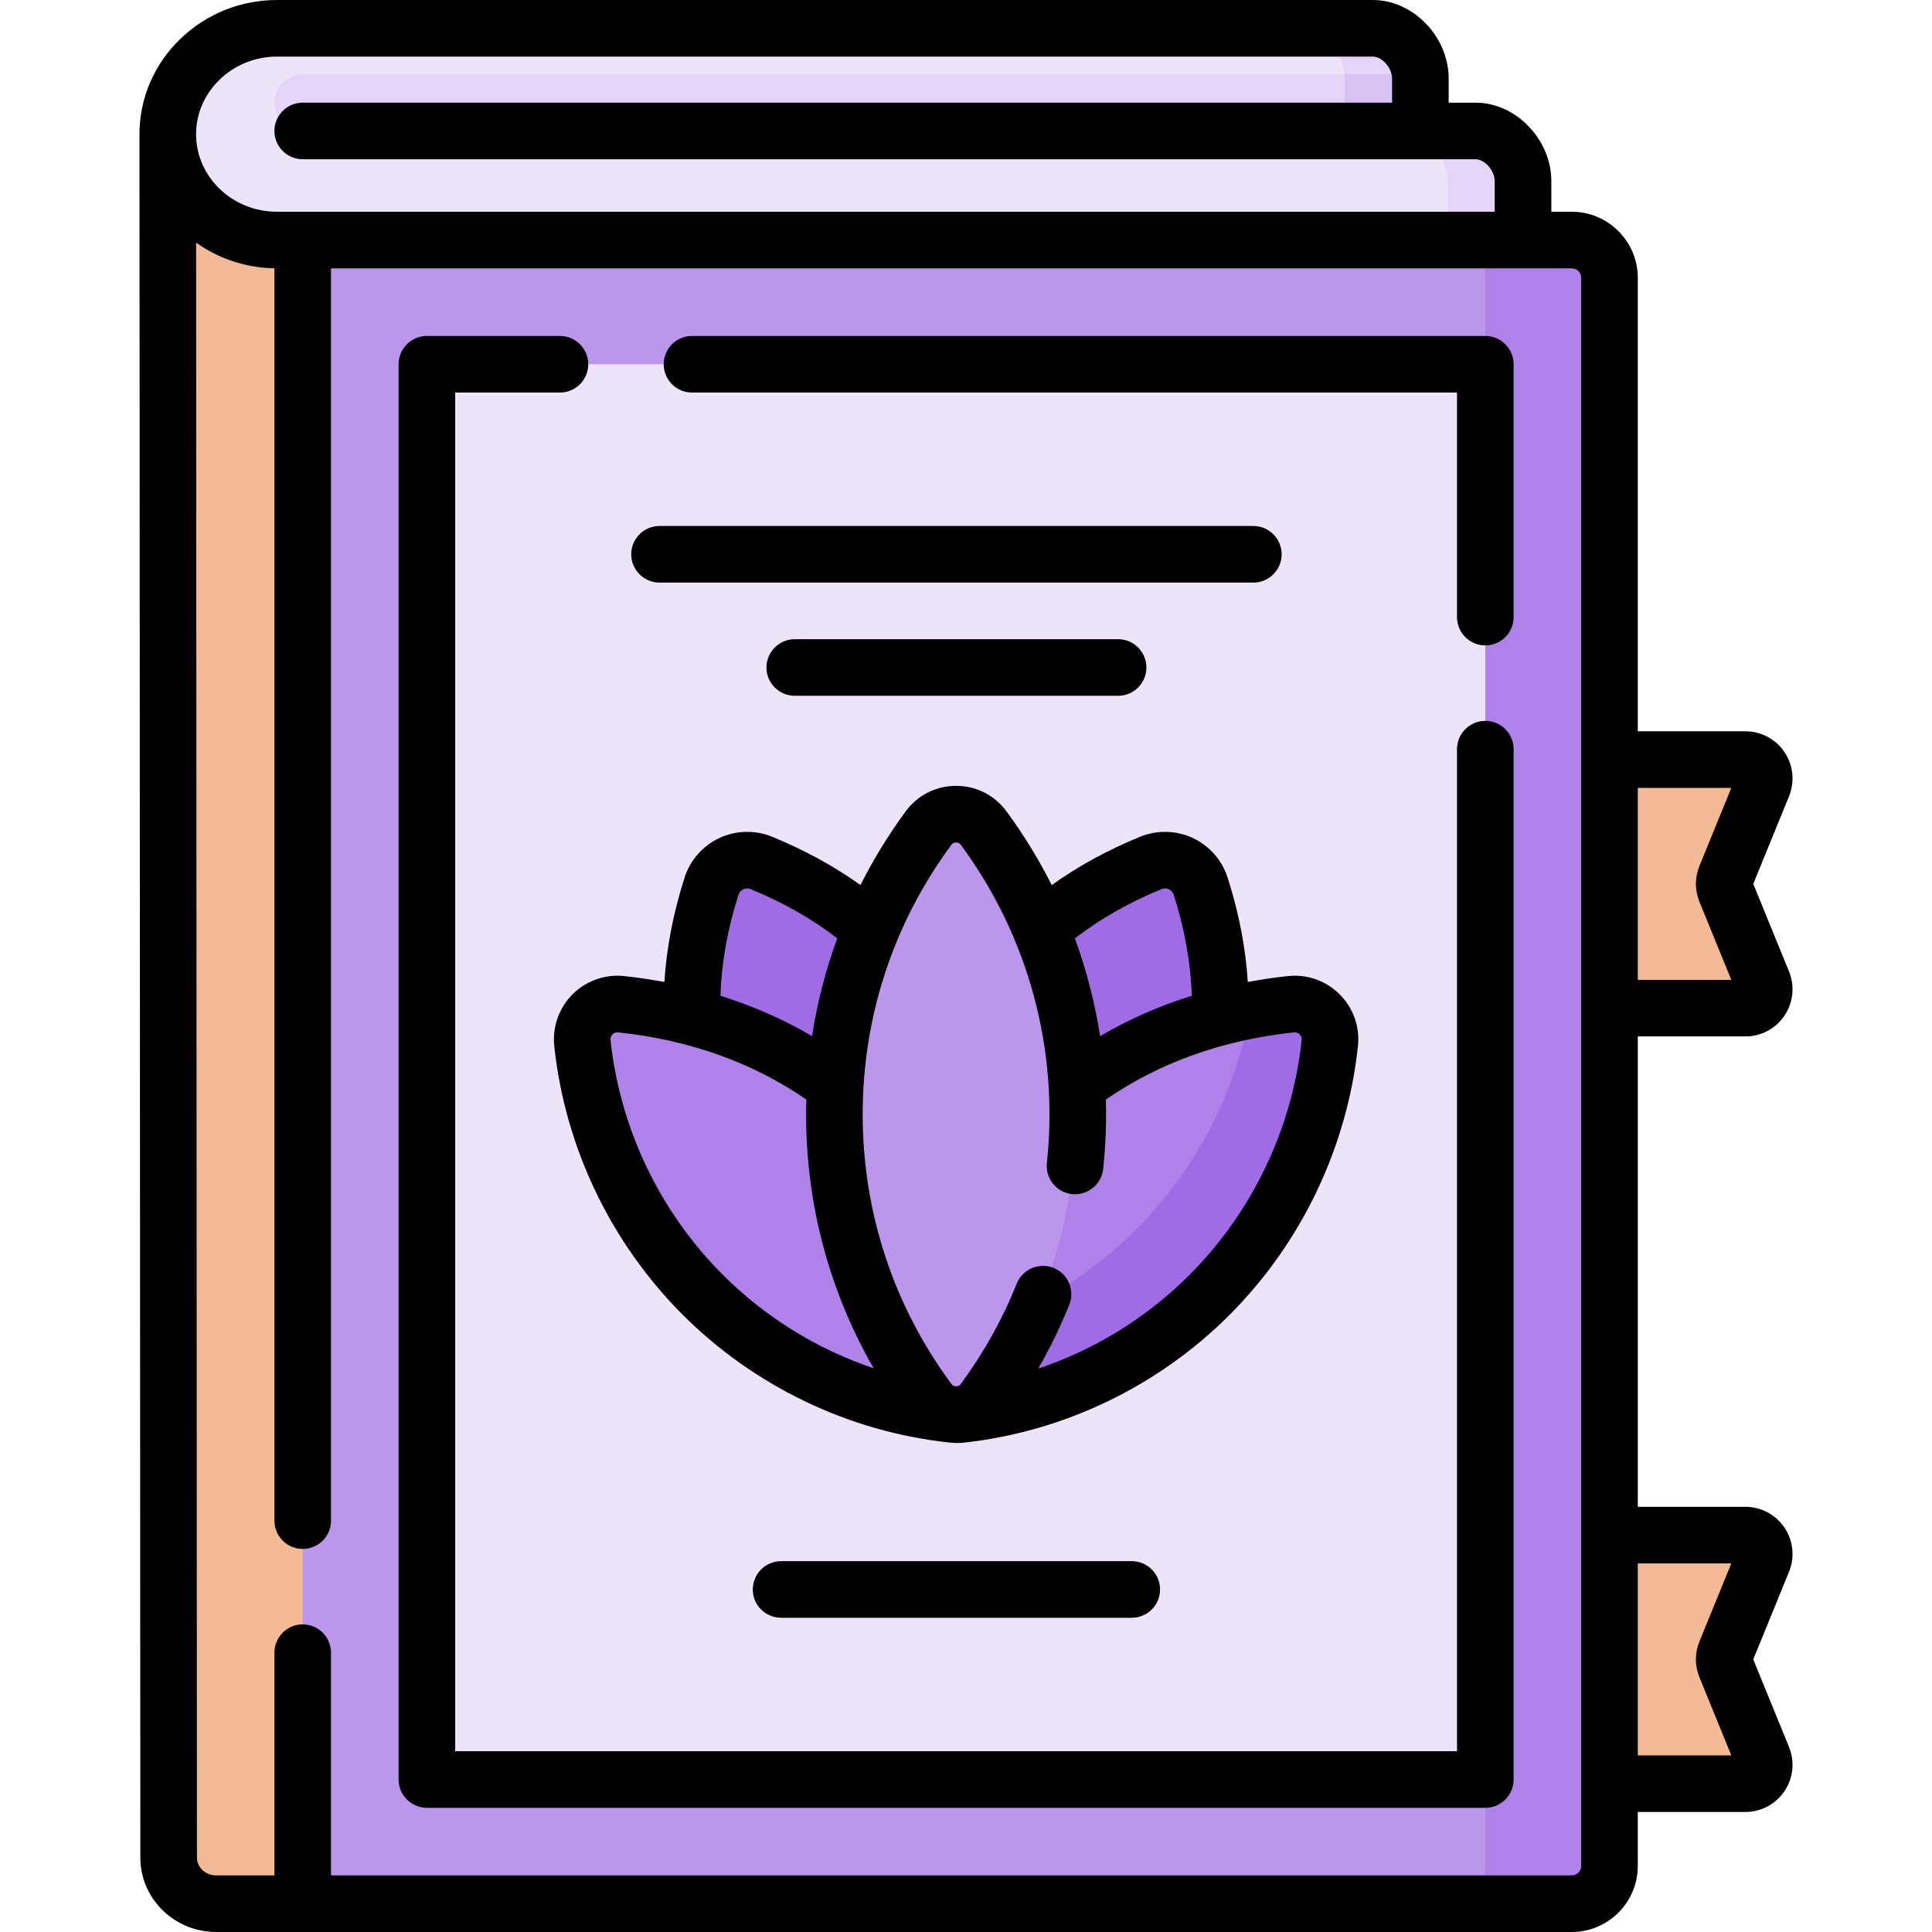
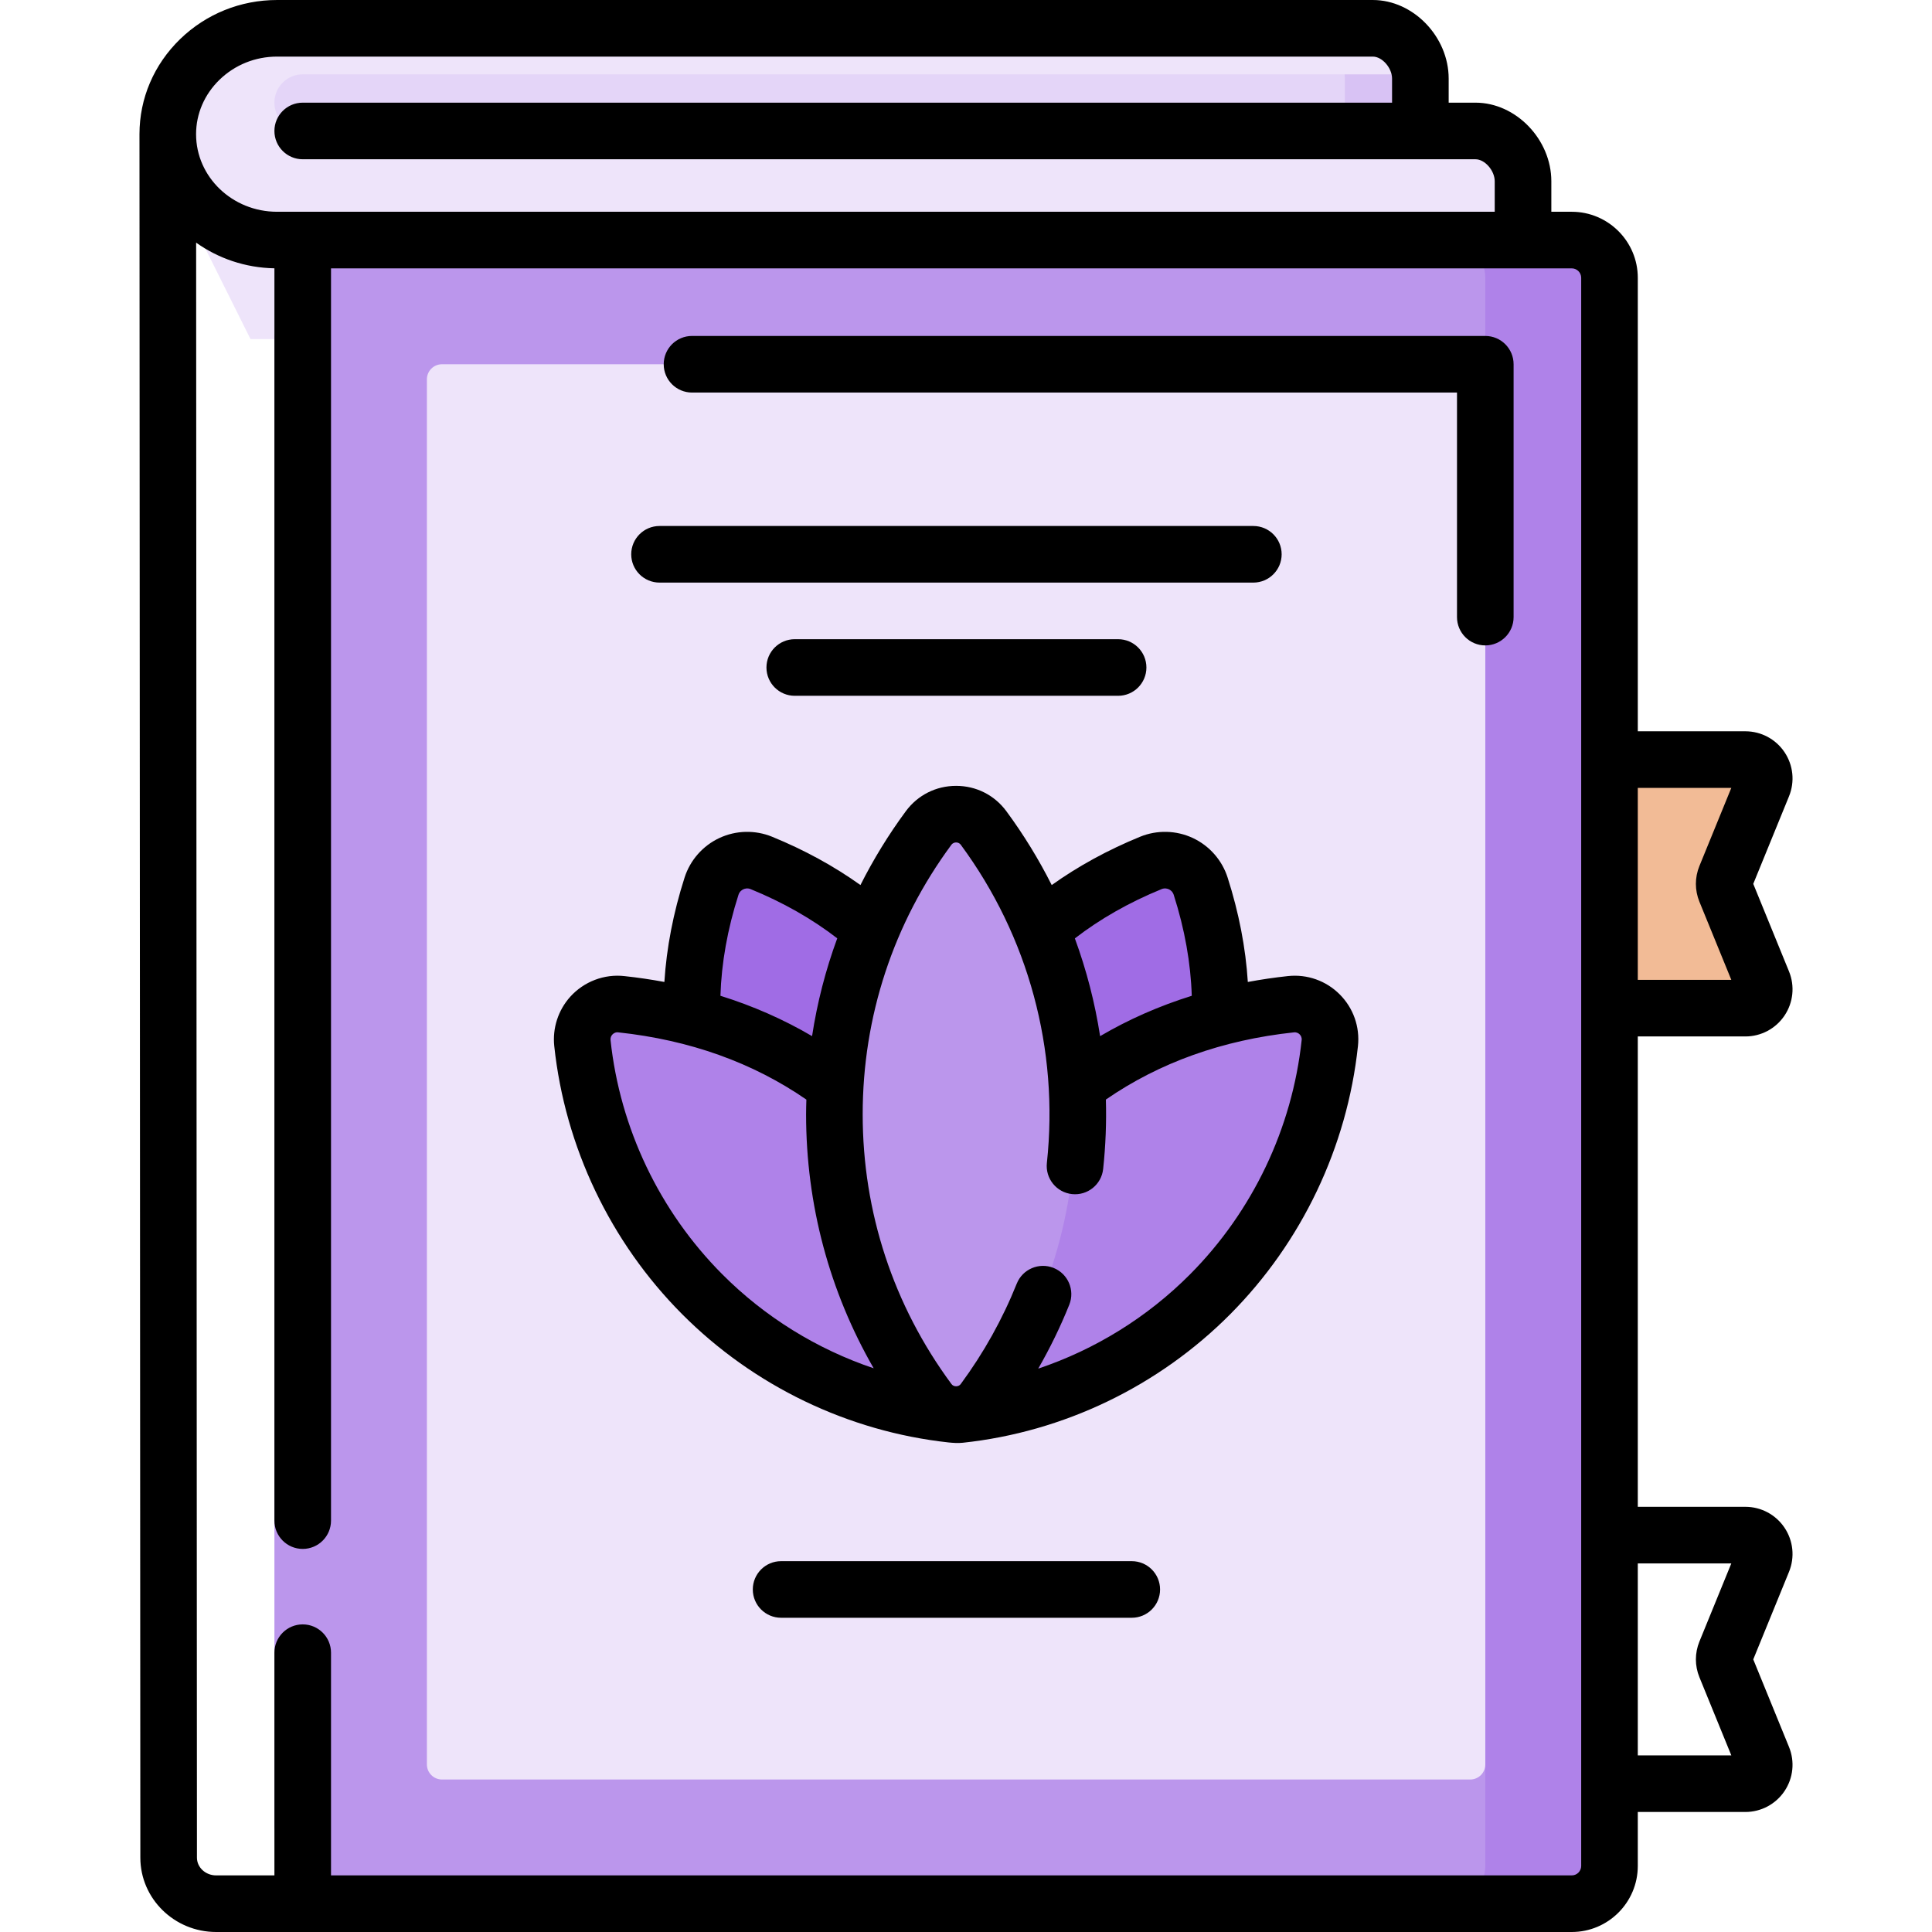
<svg xmlns="http://www.w3.org/2000/svg" id="Capa_1" viewBox="0 0 512 512">
  <g>
    <g>
      <path d="m462.536 267.17h-52.132v-65.872h52.132c3.553 0 5.972 3.601 4.629 6.89l-9.862 24.156c-.495 1.211-.495 2.568 0 3.78l9.862 24.156c1.343 3.289-1.076 6.89-4.629 6.89z" fill="#f2bb96" />
-       <path d="m462.536 472.693h-61.619v-65.873h61.619c3.553 0 5.972 3.601 4.629 6.89l-9.862 24.156c-.495 1.211-.495 2.568 0 3.78l9.862 24.156c1.343 3.29-1.076 6.891-4.629 6.891z" fill="#f2bb96" />
      <path d="m400.839 50.036v39.834h-334.448l-21.93-43.97v-10.34c0-7.72 3.26-14.73 8.5-19.82 5.25-5.08 12.49-8.24 20.45-8.24h272.409l15.311 1.564c6.54 0 11.95 5.89 12.53 12.2.04.37.06.75.06 1.13l2.691 12.315 11.838 1.996c6.919.001 12.589 6.621 12.589 13.331z" fill="#eee4fa" />
-       <path d="m391.031 34.71h-14.62l-2.691-11.435c0-.38 2.671-3.205 2.631-3.575-.58-6.31-5.99-12.2-12.53-12.2h-20.002c6.54 0 11.95 5.89 12.53 12.2.04.37.06.75.06 1.13v13.88h14.62c6.92 0 12.59 6.62 12.59 13.33v41.83h20.002v-41.83c0-6.71-5.67-13.33-12.59-13.33z" fill="#e4d5f8" />
      <g>
        <path d="m374.708 32.303-18.299 2.397h-276.188c-4.14 0-7.5-3.36-7.5-7.5s3.36-7.5 7.5-7.5h276.128z" fill="#e4d5f8" />
      </g>
      <path d="m356.409 20.83v13.87h20.002v-13.87c0-.38-.02-.76-.06-1.13h-20.002c.04.37.06.75.06 1.13z" fill="#d8c2f4" />
      <path d="m423.423 76.284c0-5.523-4.477-10-10-10l-28.092-2.666h-305.108l-7.502 25.509v395.234l7.502 20.138h306.87l26.11-4.931c5.523 0 10-4.477 10-10z" fill="#bb96ec" />
      <path d="m416.531 63.618h-32.827c5.478 0 9.918 4.477 9.918 10v26.909l-9.918 18.686v332.705l9.918 15.674v26.908c0 5.523-4.44 10-9.918 10h32.827c5.523 0 10-4.477 10-10v-420.882c0-5.523-4.477-10-10-10z" fill="#af82e9" />
-       <path d="m73.411 63.62c-15.92 0-28.95-12.63-28.95-28.06l.23 456.74c0 6.74 5.63 12.2 12.59 12.2h22.942v-440.88z" fill="#f2bb96" />
      <g>
        <g>
          <path d="m113.132 467.591v-367.064c0-2.209 1.791-4 4-4h272.49c2.209 0 4 1.791 4 4v367.064c0 2.209-1.791 4-4 4h-272.49c-2.209 0-4-1.791-4-4z" fill="#eee4fa" />
        </g>
      </g>
      <g>
        <path d="m230.796 248.507 6.448 7.096-6.448 53.622-45.85-25.577v-12.064c-.356-10.738 1.286-22.098 5.043-33.83 1.725-5.387 7.675-8.162 12.911-6.02 10.81 4.42 20.142 10.082 27.896 16.773z" fill="#a06ce5" />
        <path d="m321.808 271.584.048 13.615-42.506 21.968-16.171-48.819 12.779-9.842c7.754-6.69 17.086-12.353 27.896-16.774 5.236-2.141 11.186.633 12.911 6.02 3.757 11.734 5.399 23.094 5.043 33.832z" fill="#a06ce5" />
        <path d="m252.469 374.679c-50.603-5.408-90.547-45.648-95.954-96.251-.62-5.801 4.273-10.693 10.073-10.073 20.785 2.221 39.069 9.167 53.985 19.972l10.223 7.145 22.581 79.254z" fill="#af82e9" />
        <path d="m255.754 367.073c50.603-5.408 86.128-35.441 91.535-86.043.62-5.801-4.273-10.693-10.073-10.073-3.137.335-3.266-1.817-6.286-1.269-16.991 3.08-32.085 9.465-44.751 18.64l-13.009 9.382z" fill="#af82e9" />
        <g>
-           <path d="m340.165 268.354c-3.138.335-6.213.785-9.235 1.332-7.441 38.369-34.933 69.565-71.228 81.961l-5.372 23.027c50.603-5.408 90.5-45.644 95.908-96.247.62-5.8-4.272-10.692-10.073-10.073z" fill="#a06ce5" />
-         </g>
+           </g>
        <path d="m260.5 222.681c32.559 44.127 32.559 104.321 0 148.448-1.769 2.398-4.446 3.596-7.123 3.596s-5.354-1.199-7.123-3.596c-32.559-44.127-32.559-104.321 0-148.448 3.538-4.795 10.708-4.795 14.246 0z" fill="#bb96ec" />
      </g>
    </g>
    <g>
      <path d="m393.621 89.03h-210.23c-4.142 0-7.5 3.358-7.5 7.5s3.358 7.5 7.5 7.5h202.73v59.51c0 4.142 3.358 7.5 7.5 7.5s7.5-3.358 7.5-7.5v-67.01c0-4.142-3.358-7.5-7.5-7.5z" />
-       <path d="m393.621 191.04c-4.142 0-7.5 3.358-7.5 7.5v265.55h-265.49v-360.06h27.76c4.142 0 7.5-3.358 7.5-7.5s-3.358-7.5-7.5-7.5h-35.26c-4.142 0-7.5 3.358-7.5 7.5v375.06c0 4.142 3.358 7.5 7.5 7.5h280.49c4.142 0 7.5-3.358 7.5-7.5v-273.05c0-4.142-3.358-7.5-7.5-7.5z" />
      <path d="m472.912 404.849c-2.326-3.462-6.205-5.529-10.375-5.529h-28.505v-124.65h28.505c4.171 0 8.049-2.067 10.375-5.529s2.773-7.834 1.197-11.696l-9.476-23.211 9.477-23.211c1.576-3.862 1.129-8.234-1.197-11.696s-6.205-5.529-10.375-5.529h-28.505v-120.178c0-9.649-7.851-17.5-17.5-17.5h-5.413v-8.081c0-11.097-9.387-20.832-20.087-20.832h-7.119v-6.377c0-11.096-9.388-20.83-20.09-20.83h-290.413c-9.653 0-18.768 3.676-25.676 10.36-6.947 6.748-10.773 15.695-10.774 25.198v.001.002.002.016.01l.23 456.71c0 10.863 9.012 19.7 20.09 19.7h359.25c9.649 0 17.5-7.851 17.5-17.5v-14.307h28.505c4.171 0 8.049-2.067 10.375-5.529s2.773-7.834 1.197-11.696l-9.476-23.211 9.477-23.211c1.576-3.861 1.129-8.234-1.197-11.696zm-14.097-196.051-8.457 20.714c-1.242 3.045-1.242 6.399.001 9.447l8.456 20.711h-24.784v-50.873h24.784zm-400.638-187.668c4.085-3.953 9.495-6.13 15.234-6.13h290.41c2.474 0 5.09 2.997 5.09 5.83v6.377h-288.688c-4.142 0-7.5 3.358-7.5 7.5s3.358 7.5 7.5 7.5h310.807c2.472 0 5.087 2.998 5.087 5.832v8.081h-322.706c-11.828 0-21.45-9.223-21.45-20.56 0-5.412 2.211-10.54 6.216-14.43zm360.854 473.37c0 1.378-1.122 2.5-2.5 2.5h-328.809v-59.02c0-4.142-3.358-7.5-7.5-7.5s-7.5 3.358-7.5 7.5v59.02h-15.44c-2.807 0-5.09-2.108-5.09-4.704l-.216-427.991c5.846 4.161 13.005 6.66 20.746 6.801v331.874c0 4.142 3.358 7.5 7.5 7.5s7.5-3.358 7.5-7.5v-331.86h328.81c1.378 0 2.5 1.122 2.5 2.5v420.88zm31.329-50.019 8.456 20.711h-24.784v-50.872h24.784l-8.457 20.714c-1.242 3.046-1.242 6.4.001 9.447z" />
      <path d="m207 413.725c-4.142 0-7.5 3.358-7.5 7.5s3.358 7.5 7.5 7.5h92.931c4.142 0 7.5-3.358 7.5-7.5s-3.358-7.5-7.5-7.5z" />
      <path d="m210.618 169.394c-4.142 0-7.5 3.358-7.5 7.5s3.358 7.5 7.5 7.5h85.693c4.142 0 7.5-3.358 7.5-7.5s-3.358-7.5-7.5-7.5z" />
      <path d="m174.781 154.394h157.37c4.142 0 7.5-3.358 7.5-7.5s-3.358-7.5-7.5-7.5h-157.37c-4.142 0-7.5 3.358-7.5 7.5s3.357 7.5 7.5 7.5z" />
      <path d="m151.12 264.152c-3.194 3.549-4.739 8.311-4.236 13.074 2.853 26.734 14.882 51.958 33.872 71.025 18.951 19.039 44.035 31.117 70.634 34.015 1.288.123 2.42.213 3.759.08 26.7-2.853 51.873-14.953 70.881-34.071 18.965-19.074 30.983-44.307 33.841-71.051.544-5.093-1.221-10.091-4.843-13.712-3.621-3.621-8.618-5.384-13.711-4.841-3.614.386-7.153.916-10.63 1.56-.57-9.042-2.357-18.314-5.356-27.678-1.477-4.611-4.84-8.429-9.228-10.475s-9.473-2.168-13.954-.335c-8.594 3.515-16.438 7.811-23.43 12.808-3.425-6.803-7.435-13.355-12.025-19.577-3.152-4.267-8.004-6.714-13.312-6.714-5.314 0-10.17 2.447-13.325 6.717-4.599 6.231-8.602 12.778-12.029 19.568-6.99-4.995-14.831-9.289-23.421-12.802-4.482-1.833-9.567-1.71-13.955.335-4.388 2.046-7.751 5.864-9.228 10.475-2.999 9.364-4.786 18.635-5.356 27.676-3.453-.639-6.966-1.165-10.549-1.547-5.369-.627-10.783 1.453-14.399 5.47zm156.706-28.526c.851-.349 1.579-.12 1.937.046.358.167 1.001.578 1.282 1.455 2.927 9.14 4.517 18.116 4.786 26.767-8.615 2.688-16.727 6.255-24.291 10.696-1.366-8.841-3.606-17.516-6.689-25.906 6.662-5.147 14.363-9.536 22.975-13.058zm-55.703-11.739c.383-.518.896-.627 1.258-.627.358 0 .865.109 1.245.623 17.937 24.314 26.037 54.255 22.809 84.307-.442 4.119 2.538 7.816 6.656 8.258 4.12.442 7.816-2.537 8.258-6.656.66-6.148.894-12.291.721-18.394 14.169-9.793 30.92-15.791 49.841-17.812.736-.078 1.225.247 1.511.533.287.287.612.781.534 1.512-2.497 23.362-12.996 45.405-29.563 62.068-11.338 11.404-25.186 19.944-40.25 25.003 3.131-5.452 5.893-11.109 8.23-16.941 1.541-3.845-.326-8.211-4.171-9.752-3.847-1.541-8.211.327-9.752 4.171-3.78 9.432-8.768 18.373-14.84 26.6-.558.807-1.923.808-2.484-.023-15.377-20.835-23.504-45.537-23.504-71.437-.001-25.899 8.127-50.601 23.501-71.433zm-56.415 13.24c.281-.877.924-1.288 1.282-1.455.358-.166 1.086-.395 1.938-.046 8.603 3.518 16.296 7.901 22.953 13.041-3.08 8.375-5.313 17.045-6.674 25.919-7.567-4.441-15.679-8.008-24.284-10.694.269-8.65 1.858-17.625 4.785-26.765zm-33.439 37.06c.206-.268.889-.725 1.576-.6 18.921 2.021 35.676 8.021 49.854 17.82-.037 1.302-.077 2.604-.077 3.913 0 23.89 6.159 46.869 17.911 67.29-15.022-5.061-28.835-13.577-40.147-24.942-16.588-16.655-27.095-38.686-29.585-62.024-.074-.692.213-1.174.468-1.457z" />
    </g>
  </g>
  <g />
  <g />
  <g />
  <g />
  <g />
  <g />
  <g />
  <g />
  <g />
  <g />
  <g />
  <g />
  <g />
  <g />
  <g />
</svg>